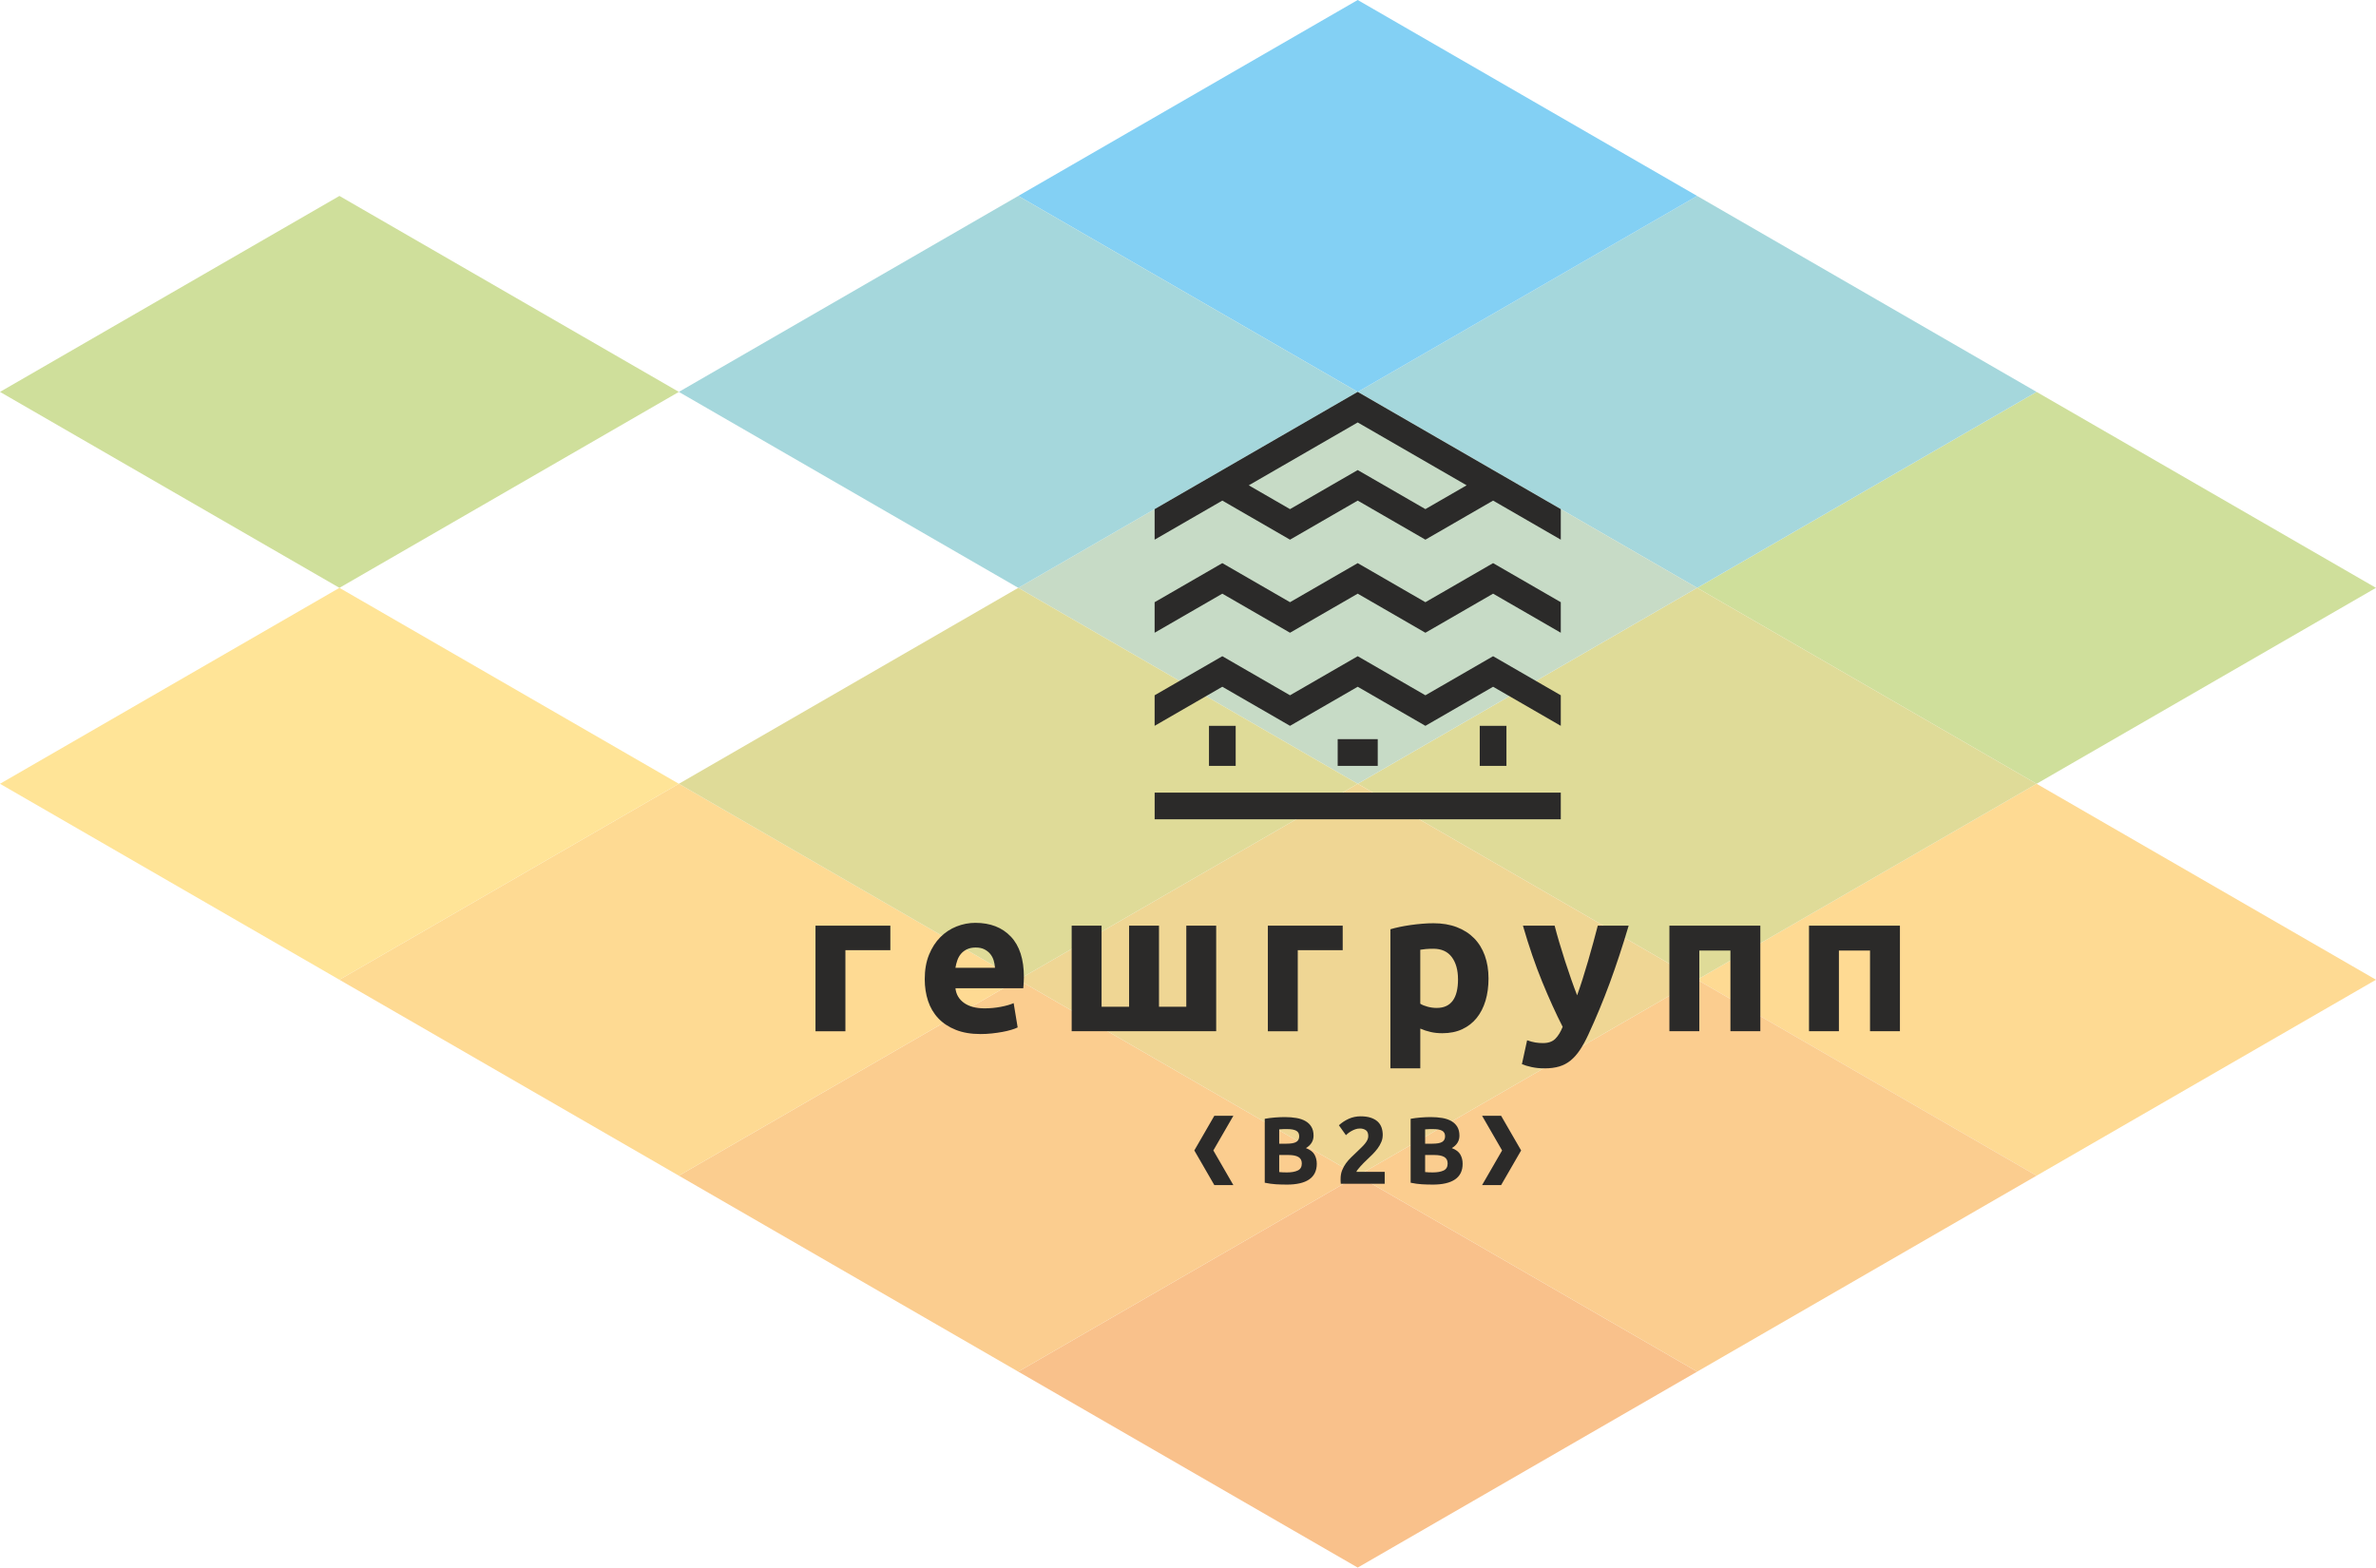
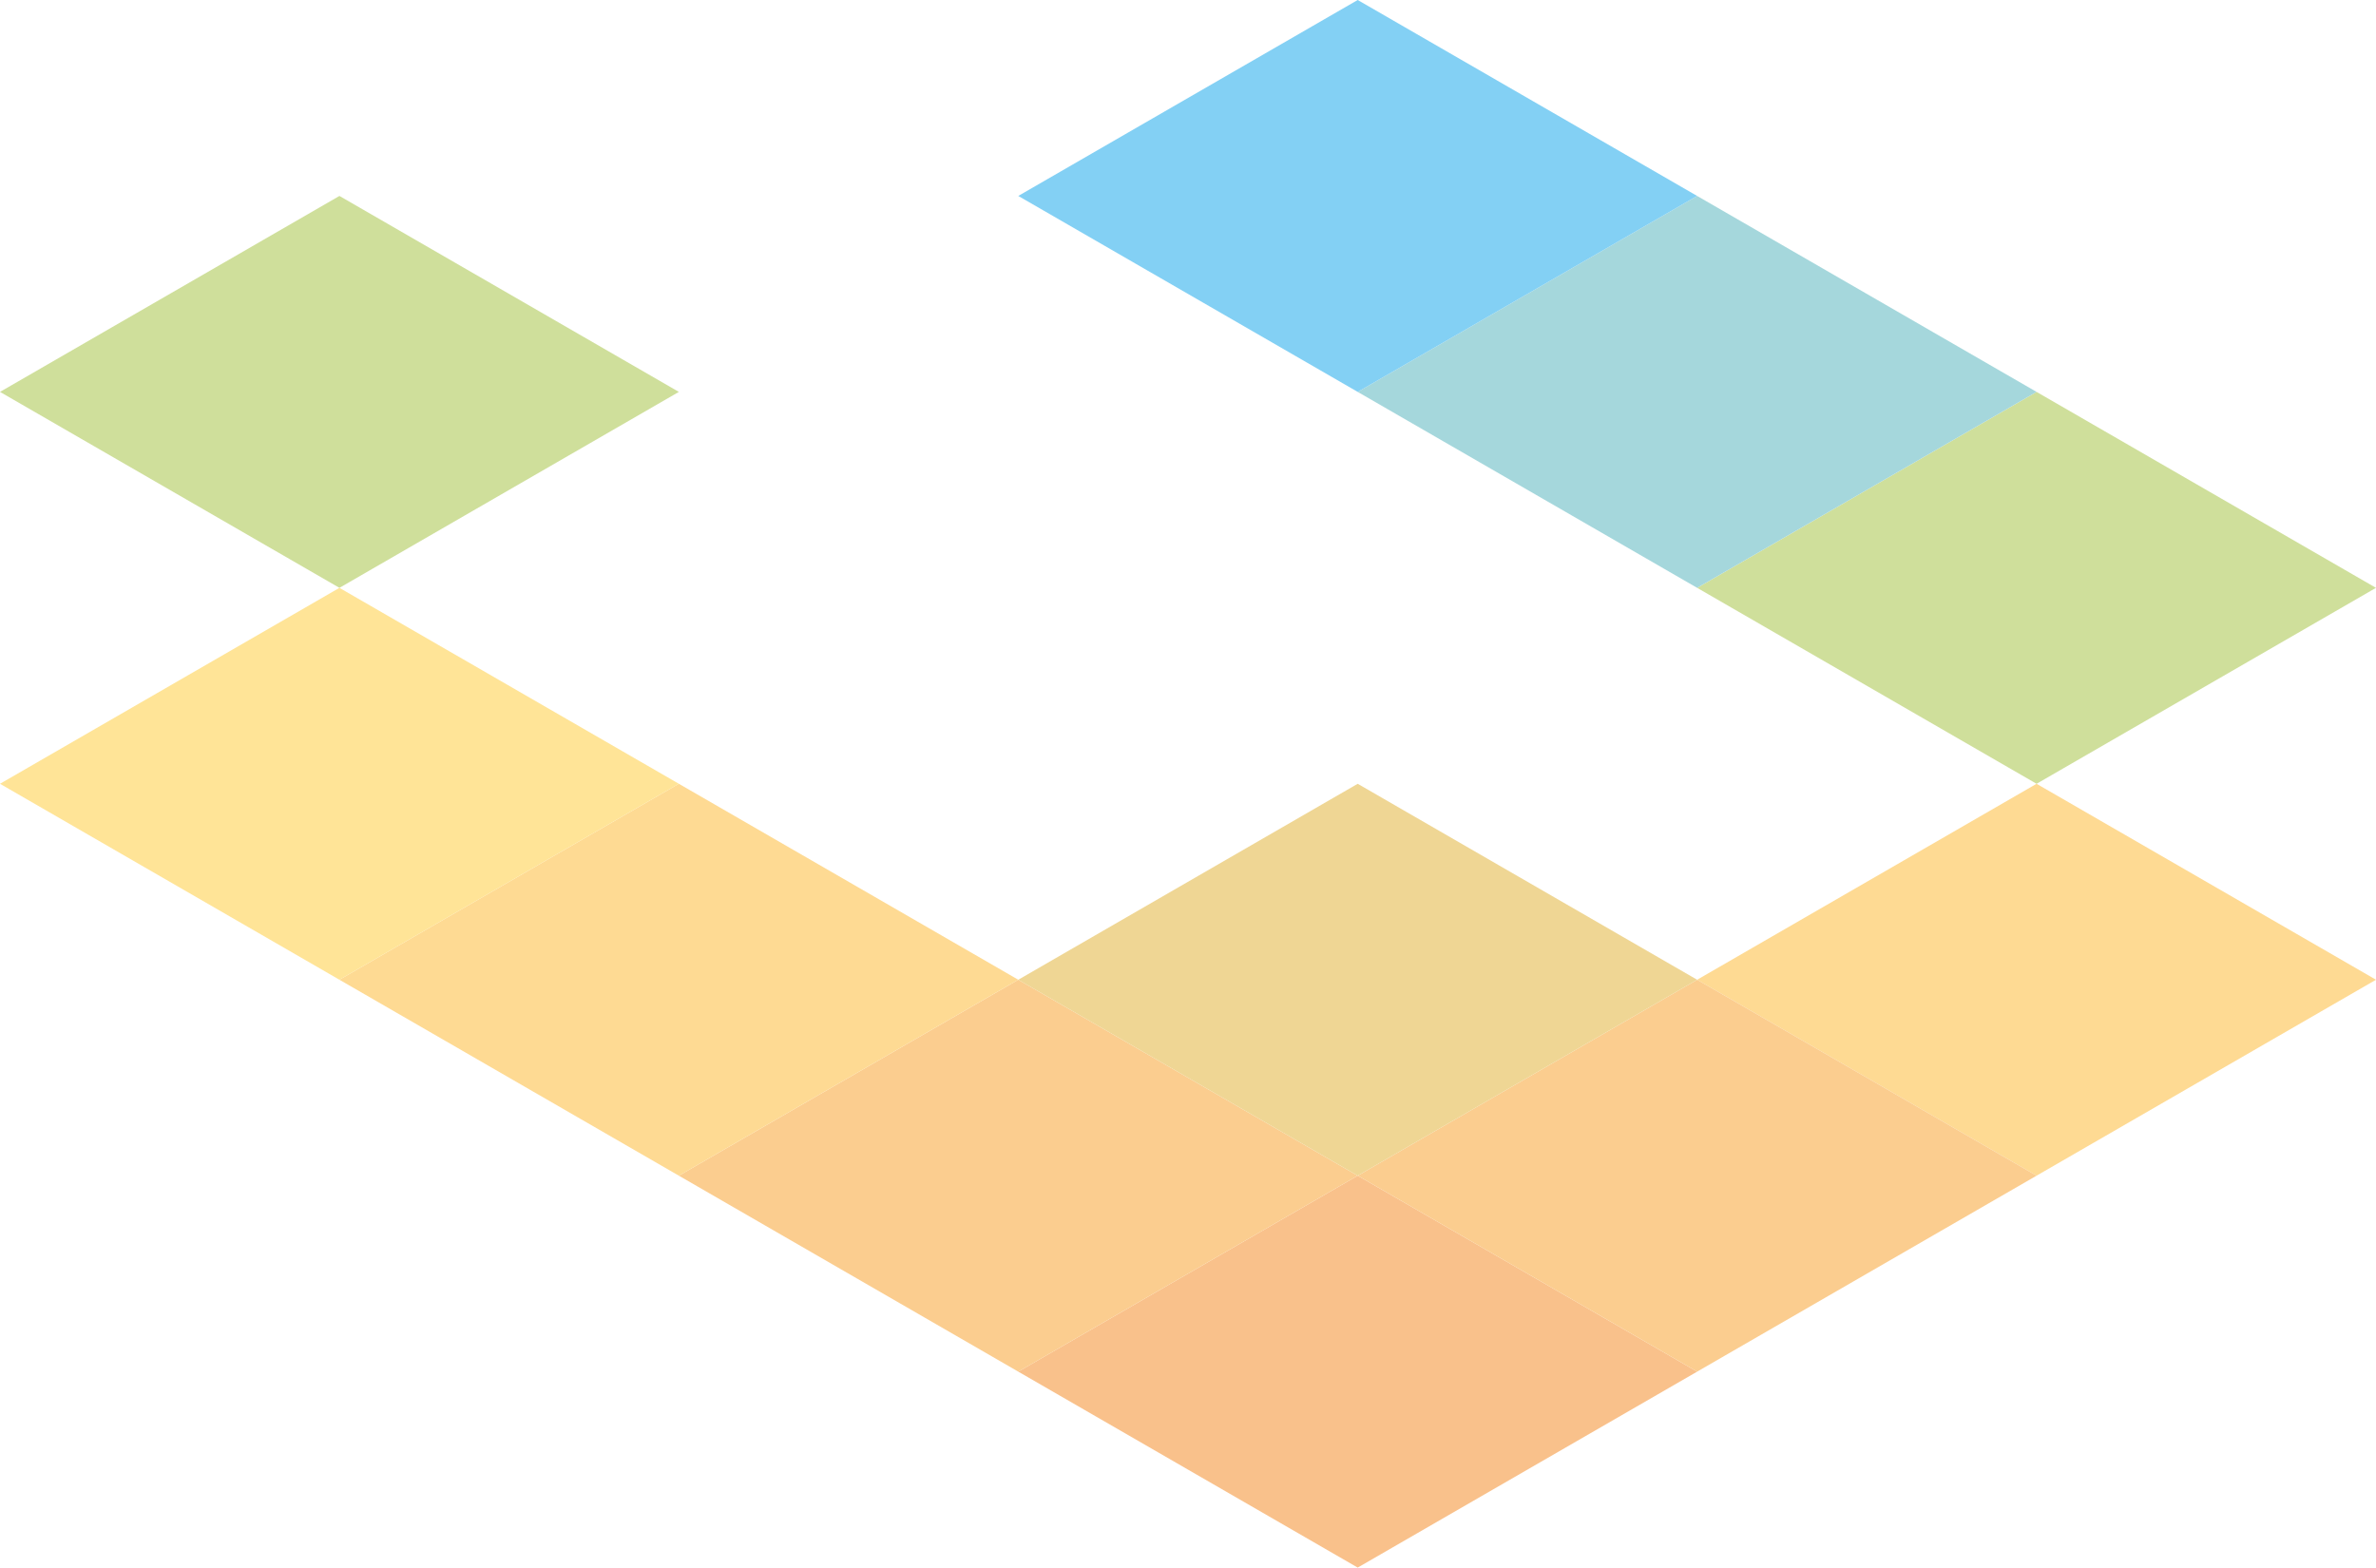
<svg xmlns="http://www.w3.org/2000/svg" xml:space="preserve" width="446.606mm" height="294.682mm" style="shape-rendering:geometricPrecision; text-rendering:geometricPrecision; image-rendering:optimizeQuality; fill-rule:evenodd; clip-rule:evenodd" viewBox="0 0 1390.96 917.79">
  <defs>
    <style type="text/css">  .fil10 {fill:#2B2A29} .fil8 {fill:#FFE497} .fil3 {fill:#FEDA93} .fil7 {fill:#FBCD8F} .fil6 {fill:#F9C18B} .fil9 {fill:#EFD694} .fil4 {fill:#DFDB98} .fil0 {fill:#CFDF9B} .fil5 {fill:#C7DBC6} .fil1 {fill:#A5D7DC} .fil2 {fill:#83D0F4}  </style>
  </defs>
  <g id="Слой_x0020_1">
    <polygon class="fil0" points="993.54,344.17 1192.25,458.89 1390.95,344.17 1192.25,229.45 " />
    <polygon class="fil1" points="794.83,229.45 993.54,344.17 1192.25,229.45 993.54,114.72 " />
    <polygon class="fil2" points="596.12,114.72 794.83,229.45 993.54,114.72 794.83,0 " />
    <polygon class="fil3" points="993.54,573.62 1192.25,688.34 1390.96,573.62 1192.25,458.89 " />
-     <polygon class="fil4" points="794.83,458.89 993.54,573.62 1192.25,458.89 993.54,344.17 " />
-     <polygon class="fil5" points="596.12,344.17 794.83,458.89 993.54,344.17 794.83,229.45 " />
-     <polygon class="fil1" points="397.42,229.45 596.12,344.17 794.83,229.45 596.12,114.72 " />
    <polygon class="fil6" points="596.12,803.07 794.83,917.79 993.54,803.07 794.83,688.34 " />
    <polygon class="fil7" points="397.42,688.34 596.12,803.07 794.83,688.34 596.12,573.62 " />
    <polygon class="fil3" points="198.71,573.62 397.42,688.34 596.12,573.62 397.42,458.89 " />
    <polygon class="fil8" points="-0,458.89 198.71,573.62 397.42,458.89 198.71,344.17 " />
    <polygon class="fil7" points="794.83,688.34 993.54,803.07 1192.25,688.34 993.54,573.62 " />
    <polygon class="fil9" points="596.12,573.62 794.83,688.34 993.54,573.62 794.83,458.89 " />
-     <polygon class="fil4" points="397.42,458.89 596.12,573.62 794.83,458.89 596.12,344.17 " />
    <polygon class="fil0" points="-0,229.45 198.71,344.17 397.42,229.45 198.71,114.72 " />
-     <path class="fil10" d="M794.83 229.45l15.49 8.94 63.77 36.82 39.63 22.88 0 17.88 -24.14 -13.94 0 0 -15.49 -8.94 -0 -0 -39.63 22.88 -24.14 -13.94 0 0 -15.49 -8.94 -39.63 22.88 -24.14 -13.94 0 0 -15.49 -8.94 -39.63 22.88 0 -17.88 39.63 -22.88 79.25 -45.76zm43.85 464.1c-2.11,0 -4.22,-0.05 -6.32,-0.18 -2.1,-0.13 -4.28,-0.44 -6.54,-0.91l0 -37.42c1.78,-0.34 3.73,-0.58 5.84,-0.76 2.12,-0.16 4.09,-0.25 5.91,-0.25 2.45,0 4.7,0.18 6.76,0.53 2.07,0.35 3.83,0.96 5.33,1.81 1.47,0.85 2.64,1.97 3.48,3.36 0.82,1.4 1.25,3.11 1.25,5.17 0,3.07 -1.49,5.51 -4.46,7.29 2.45,0.93 4.12,2.19 5,3.79 0.9,1.59 1.33,3.39 1.33,5.4 0,4.05 -1.46,7.09 -4.42,9.13 -2.96,2.04 -7.34,3.05 -13.17,3.05zm-29.21 -28.94c0,1.41 -0.28,2.76 -0.85,4.06 -0.54,1.31 -1.26,2.55 -2.16,3.76 -0.9,1.2 -1.9,2.36 -3.01,3.47 -1.12,1.11 -2.21,2.17 -3.29,3.18 -0.55,0.52 -1.15,1.1 -1.8,1.75 -0.65,0.65 -1.28,1.32 -1.87,1.98 -0.59,0.67 -1.12,1.29 -1.58,1.87 -0.48,0.58 -0.76,1.05 -0.87,1.42l16.59 0 0 6.97 -25.72 0c-0.07,-0.41 -0.1,-0.93 -0.1,-1.56 0,-0.65 0,-1.08 0,-1.33 0,-1.79 0.29,-3.43 0.86,-4.91 0.58,-1.49 1.33,-2.87 2.26,-4.15 0.92,-1.27 1.97,-2.47 3.14,-3.58 1.18,-1.11 2.33,-2.23 3.49,-3.35 0.88,-0.85 1.73,-1.65 2.5,-2.42 0.78,-0.75 1.47,-1.5 2.06,-2.23 0.59,-0.73 1.05,-1.45 1.39,-2.17 0.33,-0.71 0.5,-1.46 0.5,-2.19 0,-1.63 -0.45,-2.79 -1.39,-3.46 -0.93,-0.65 -2.08,-1 -3.45,-1 -0.99,0 -1.93,0.15 -2.8,0.47 -0.87,0.31 -1.69,0.69 -2.41,1.12 -0.72,0.41 -1.34,0.86 -1.86,1.27 -0.52,0.43 -0.91,0.78 -1.16,1.04l-4.12 -5.79c1.63,-1.52 3.54,-2.77 5.7,-3.77 2.17,-0.98 4.5,-1.48 6.99,-1.48 2.26,0 4.21,0.26 5.84,0.78 1.63,0.53 2.98,1.26 4.05,2.2 1.06,0.96 1.84,2.1 2.34,3.45 0.49,1.35 0.75,2.89 0.75,4.6zm-56.18 28.94c-2.13,0 -4.23,-0.05 -6.33,-0.18 -2.11,-0.13 -4.29,-0.44 -6.55,-0.91l0 -37.42c1.79,-0.34 3.74,-0.58 5.85,-0.76 2.11,-0.16 4.09,-0.25 5.9,-0.25 2.45,0 4.71,0.18 6.76,0.53 2.06,0.35 3.84,0.96 5.33,1.81 1.48,0.85 2.65,1.97 3.47,3.36 0.85,1.4 1.26,3.11 1.26,5.17 0,3.07 -1.49,5.51 -4.46,7.29 2.45,0.93 4.11,2.19 5.01,3.79 0.9,1.59 1.34,3.39 1.34,5.4 0,4.05 -1.48,7.09 -4.42,9.13 -2.96,2.04 -7.35,3.05 -13.16,3.05zm81.01 -23.94l4.23 0c2.67,0 4.58,-0.33 5.73,-1.03 1.14,-0.69 1.72,-1.79 1.72,-3.31 0,-1.55 -0.59,-2.65 -1.77,-3.27 -1.2,-0.63 -2.94,-0.94 -5.24,-0.94 -0.74,0 -1.54,0.01 -2.39,0.02 -0.85,0.02 -1.62,0.06 -2.28,0.14l0 8.4zm0 6.64l0 9.97c0.64,0.07 1.31,0.12 2.05,0.16 0.74,0.05 1.56,0.05 2.45,0.05 2.6,0 4.69,-0.37 6.29,-1.11 1.6,-0.74 2.39,-2.11 2.39,-4.13 0,-1.78 -0.67,-3.04 -2,-3.81 -1.33,-0.77 -3.24,-1.14 -5.72,-1.14l-5.47 0zm-85.42 -6.64l4.24 0c2.68,0 4.58,-0.33 5.74,-1.03 1.15,-0.69 1.72,-1.79 1.72,-3.31 0,-1.55 -0.59,-2.65 -1.78,-3.27 -1.19,-0.63 -2.93,-0.94 -5.24,-0.94 -0.73,0 -1.54,0.01 -2.39,0.02 -0.85,0.02 -1.61,0.06 -2.29,0.14l0 8.4zm0 6.64l0 9.97c0.64,0.07 1.33,0.12 2.08,0.16 0.73,0.05 1.55,0.05 2.44,0.05 2.61,0 4.71,-0.37 6.31,-1.11 1.59,-0.74 2.39,-2.11 2.39,-4.13 0,-1.78 -0.67,-3.04 -2.01,-3.81 -1.33,-0.77 -3.26,-1.14 -5.75,-1.14l-5.46 0zm141.62 -2.69l-11.72 -20.3 -11.14 0 11.72 20.3 -11.72 20.3 11.14 0 11.72 -20.3zm-191.32 0l11.72 -20.3 11.14 0 -11.72 20.3 11.72 20.3 -11.14 0 -11.72 -20.3zm413.08 -131.6l0 61.8 -17.51 0 0 -47.23 -18.21 0 0 47.23 -17.51 0 0 -61.8 53.22 0zm-81.72 0l0 61.8 -17.51 0 0 -47.23 -18.21 0 0 47.23 -17.51 0 0 -61.8 53.22 0zm-77.09 0c-3.53,11.91 -7.21,23.07 -11.04,33.49 -3.84,10.42 -8.03,20.52 -12.57,30.31 -1.64,3.53 -3.29,6.52 -4.93,8.99 -1.65,2.47 -3.45,4.5 -5.4,6.11 -1.96,1.61 -4.17,2.78 -6.64,3.53 -2.47,0.74 -5.35,1.12 -8.63,1.12 -2.74,0 -5.27,-0.25 -7.58,-0.76 -2.31,-0.51 -4.21,-1.08 -5.7,-1.7l3.05 -13.98c1.8,0.63 3.41,1.06 4.82,1.29 1.41,0.24 2.9,0.35 4.47,0.35 3.13,0 5.54,-0.84 7.23,-2.53 1.68,-1.68 3.11,-4.02 4.29,-6.99 -3.99,-7.83 -7.99,-16.62 -11.98,-26.38 -4,-9.75 -7.76,-20.7 -11.28,-32.84l18.56 0c0.78,3.05 1.7,6.37 2.76,9.93 1.06,3.56 2.18,7.17 3.35,10.81 1.17,3.64 2.37,7.19 3.58,10.63 1.21,3.45 2.37,6.58 3.47,9.4 1.02,-2.82 2.08,-5.95 3.17,-9.4 1.1,-3.45 2.17,-6.99 3.23,-10.63 1.06,-3.64 2.08,-7.24 3.05,-10.81 0.98,-3.56 1.86,-6.87 2.64,-9.93l18.09 0zm-82.04 30.9c0,4.78 -0.59,9.13 -1.76,13.04 -1.18,3.92 -2.9,7.28 -5.17,10.1 -2.27,2.82 -5.09,5.01 -8.46,6.58 -3.37,1.57 -7.25,2.35 -11.63,2.35 -2.43,0 -4.7,-0.23 -6.81,-0.71 -2.11,-0.47 -4.15,-1.14 -6.11,-2l0 23.26 -17.5 0 0 -81.42c1.57,-0.47 3.37,-0.92 5.4,-1.35 2.04,-0.43 4.17,-0.8 6.4,-1.12 2.23,-0.32 4.5,-0.57 6.81,-0.76 2.31,-0.2 4.52,-0.29 6.64,-0.29 5.09,0 9.63,0.76 13.63,2.29 3.99,1.53 7.36,3.68 10.1,6.46 2.74,2.78 4.84,6.17 6.29,10.16 1.45,3.99 2.17,8.46 2.17,13.39zm-17.86 0.47c0,-5.4 -1.22,-9.73 -3.64,-12.98 -2.43,-3.25 -6.03,-4.88 -10.81,-4.88 -1.57,0 -3.02,0.06 -4.35,0.17 -1.33,0.12 -2.43,0.26 -3.29,0.41l0 31.6c1.1,0.71 2.53,1.29 4.29,1.76 1.76,0.47 3.54,0.71 5.35,0.71 8.3,0 12.46,-5.6 12.46,-16.8zm-67.49 -17.03l-26.32 0 0 47.47 -17.51 0 0 -61.8 43.82 0 0 14.33zm-264.82 0l-26.32 0 0 47.47 -17.51 0 0 -61.8 43.82 0 0 14.33zm20.12 17.03c0,-5.48 0.84,-10.28 2.53,-14.39 1.68,-4.11 3.9,-7.54 6.64,-10.28 2.74,-2.74 5.89,-4.82 9.46,-6.23 3.56,-1.41 7.23,-2.12 10.99,-2.12 8.77,0 15.7,2.68 20.79,8.05 5.09,5.37 7.64,13.26 7.64,23.68 0,1.02 -0.04,2.13 -0.12,3.35 -0.08,1.21 -0.16,2.29 -0.24,3.23l-39.71 0c0.39,3.6 2.08,6.46 5.05,8.58 2.98,2.11 6.97,3.17 11.98,3.17 3.21,0 6.37,-0.29 9.46,-0.88 3.09,-0.59 5.62,-1.31 7.58,-2.17l2.35 14.22c-0.94,0.47 -2.19,0.94 -3.76,1.41 -1.57,0.47 -3.31,0.88 -5.23,1.23 -1.92,0.35 -3.98,0.65 -6.17,0.88 -2.19,0.24 -4.39,0.35 -6.58,0.35 -5.56,0 -10.4,-0.82 -14.51,-2.47 -4.11,-1.64 -7.52,-3.9 -10.22,-6.76 -2.7,-2.86 -4.7,-6.25 -5.99,-10.16 -1.29,-3.92 -1.94,-8.15 -1.94,-12.69zm41.12 -6.7c-0.08,-1.49 -0.34,-2.94 -0.77,-4.35 -0.43,-1.41 -1.1,-2.66 -2,-3.76 -0.9,-1.1 -2.04,-2 -3.41,-2.7 -1.37,-0.71 -3.08,-1.06 -5.11,-1.06 -1.96,0 -3.64,0.33 -5.05,1 -1.41,0.67 -2.58,1.55 -3.52,2.64 -0.94,1.1 -1.66,2.37 -2.17,3.82 -0.51,1.45 -0.88,2.92 -1.12,4.41l23.15 0zm44.9 37.13l0 -61.8 17.51 0 0 47.47 16.1 0 0 -47.47 17.51 0 0 47.47 15.98 0 0 -47.47 17.5 0 0 61.8 -84.59 0zm286.34 -139.71l-237.76 0 0 15.64 237.76 0 0 -15.64zm-39.63 -61.97l15.49 8.94 0 -0 24.14 13.94 0 -17.88 -24.14 -13.94 0 -0 -15.49 -8.94 -39.63 22.88 -24.14 -13.94 0 -0 -0 0 -15.49 -8.94 -39.63 22.88 -24.14 -13.94 0 -0 -0 0 -15.49 -8.94 -39.63 22.88 0 17.88 39.63 -22.88 15.49 8.94 24.14 13.94 39.63 -22.88 15.49 8.94 24.14 13.94 39.63 -22.88zm7.82 46.33l0 -23.45 -15.64 0 0 23.45 15.64 0zm-158.51 0l0 -23.45 -15.64 0 0 23.45 15.64 0zm83.16 -15.64l-23.45 0 0 15.64 23.45 0 0 -15.64zm67.53 -85.19l15.49 8.94 0 -0 24.14 13.94 0 -17.88 -39.63 -22.88 -39.63 22.88 -24.14 -13.94 0 -0 -0 0 -15.49 -8.94 -39.63 22.88 -24.14 -13.94 0 -0 -0 0 -15.49 -8.94 -39.63 22.88 0 17.88 39.63 -22.88 15.49 8.94 24.14 13.94 39.63 -22.88 15.49 8.94 24.14 13.94 39.63 -22.88zm-63.77 -63.43l-0 0 -15.49 -8.94 -39.63 22.88 -24.14 -13.94 0 -0 -0 0 -0 -0 63.77 -36.82 15.49 8.94 0 -0 48.28 27.87 -24.14 13.94 -24.14 -13.94 0 -0z" />
  </g>
</svg>